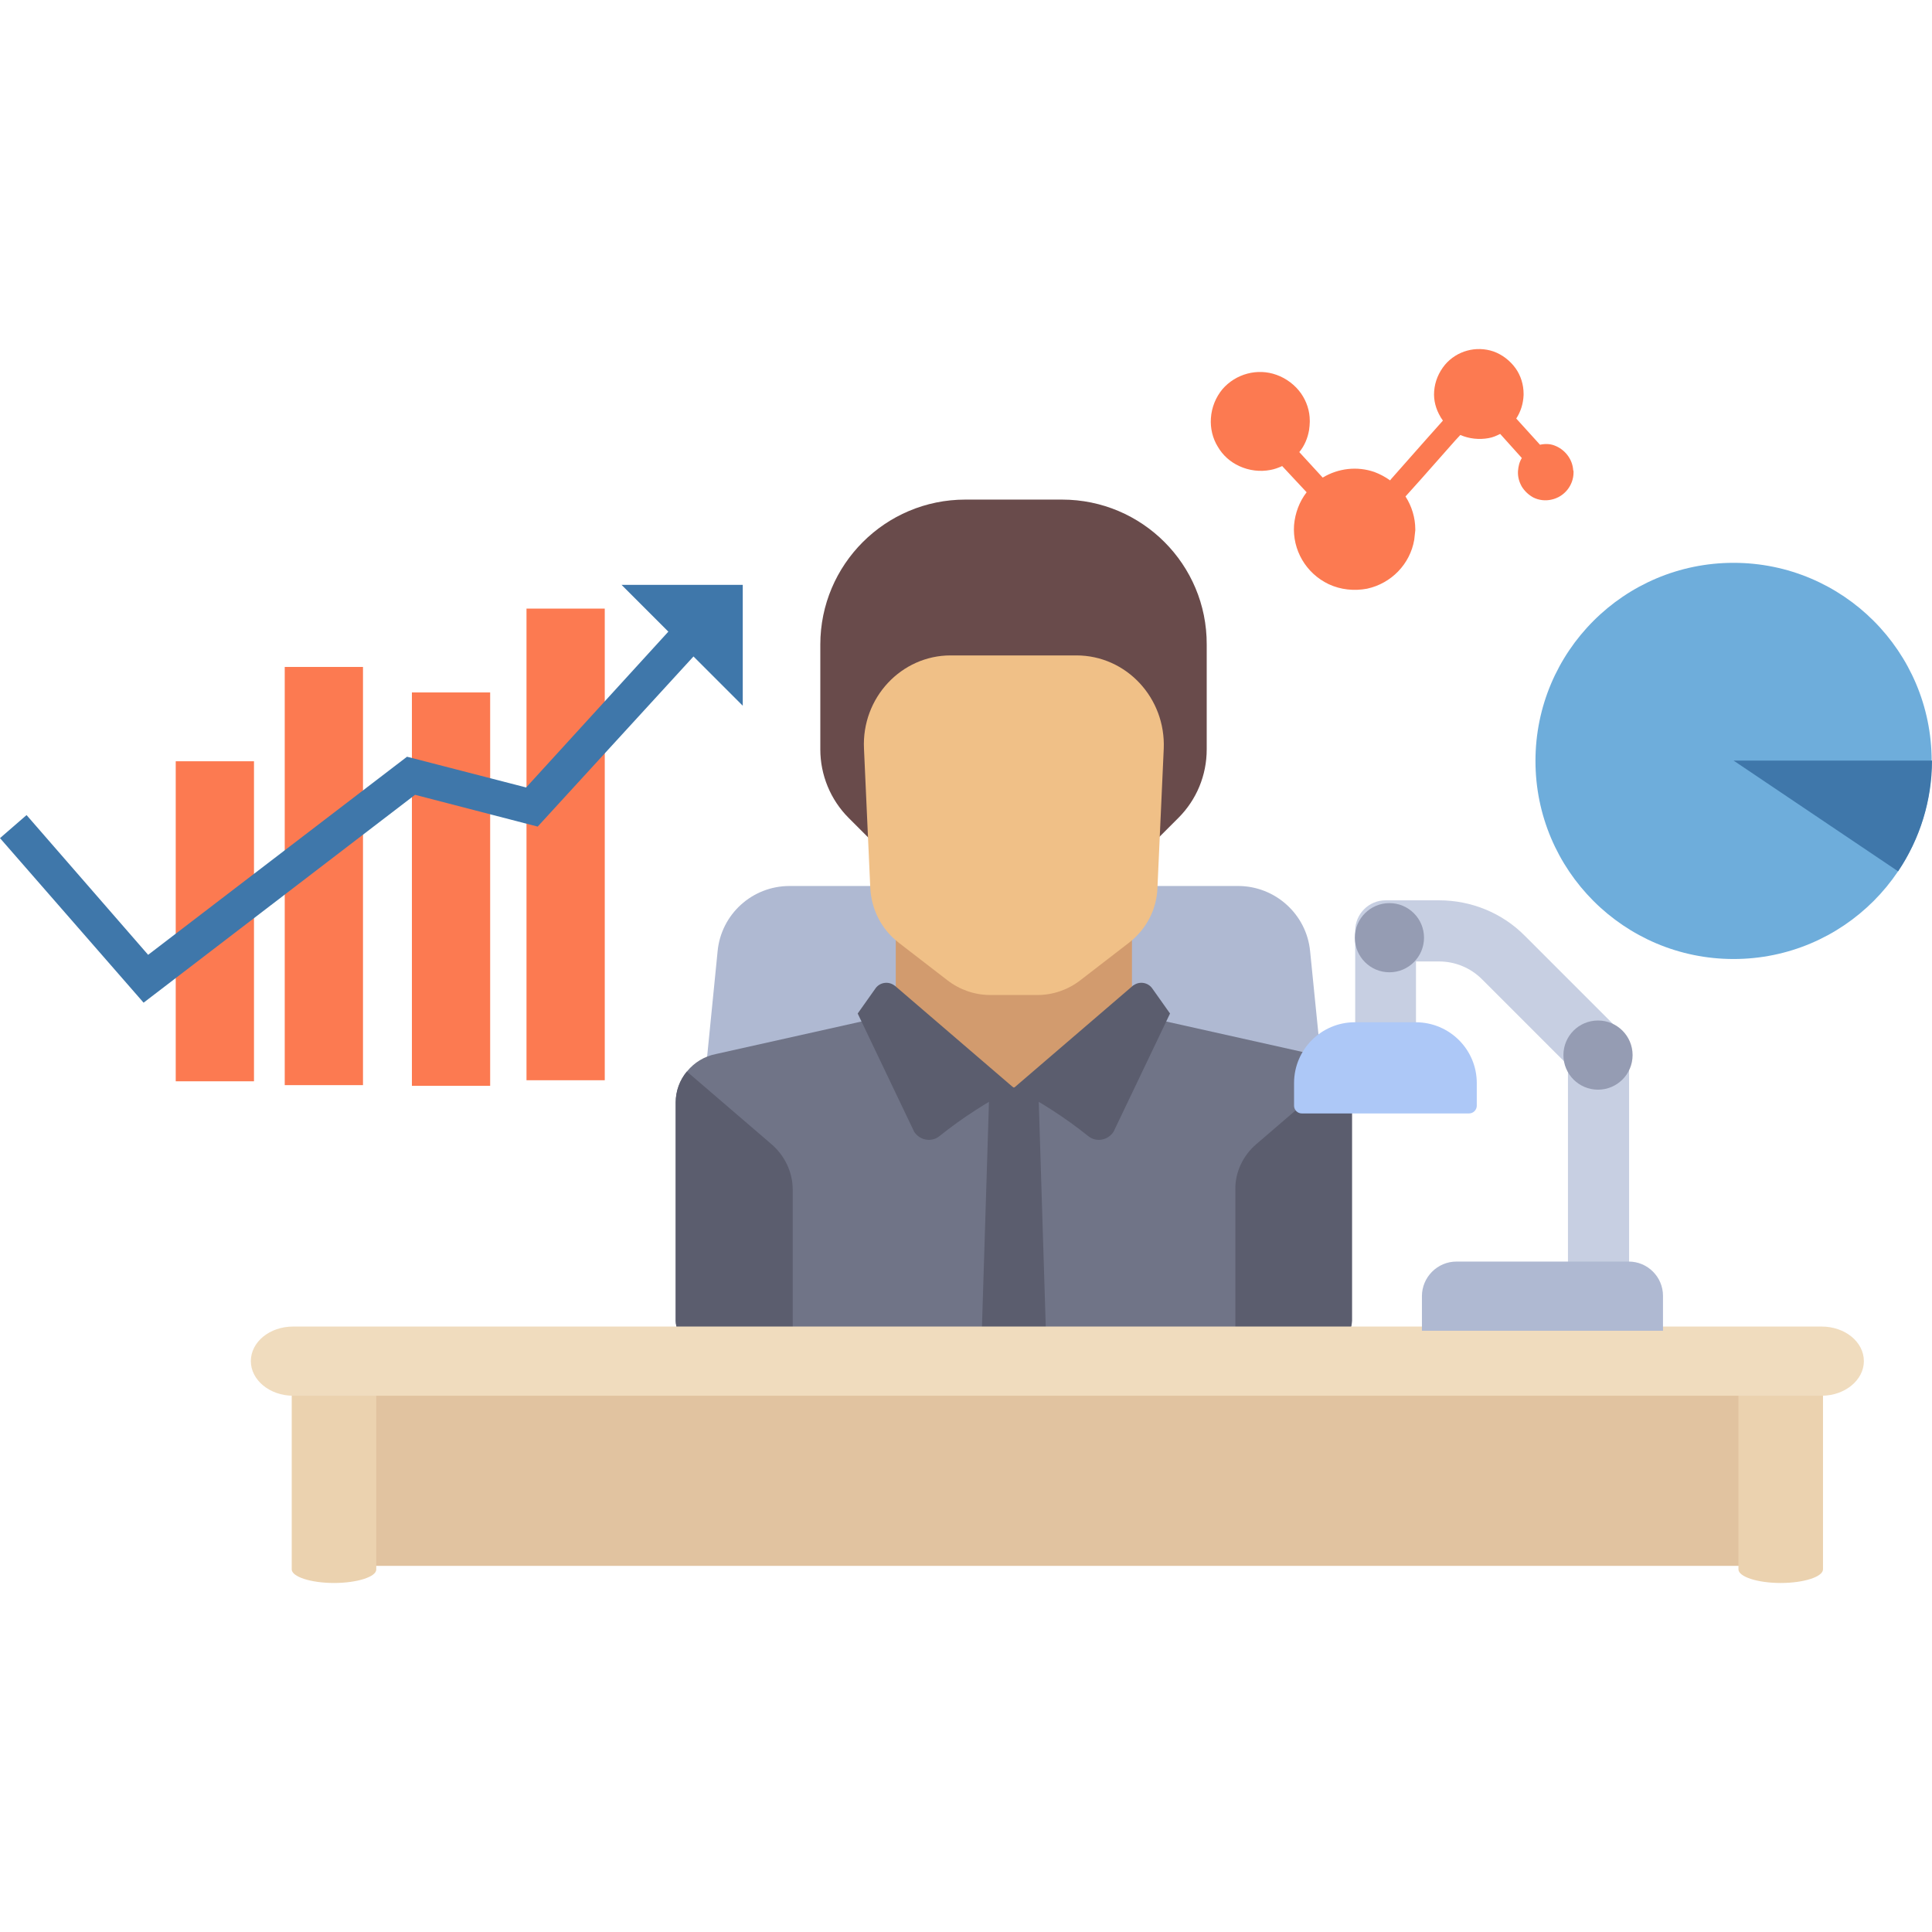
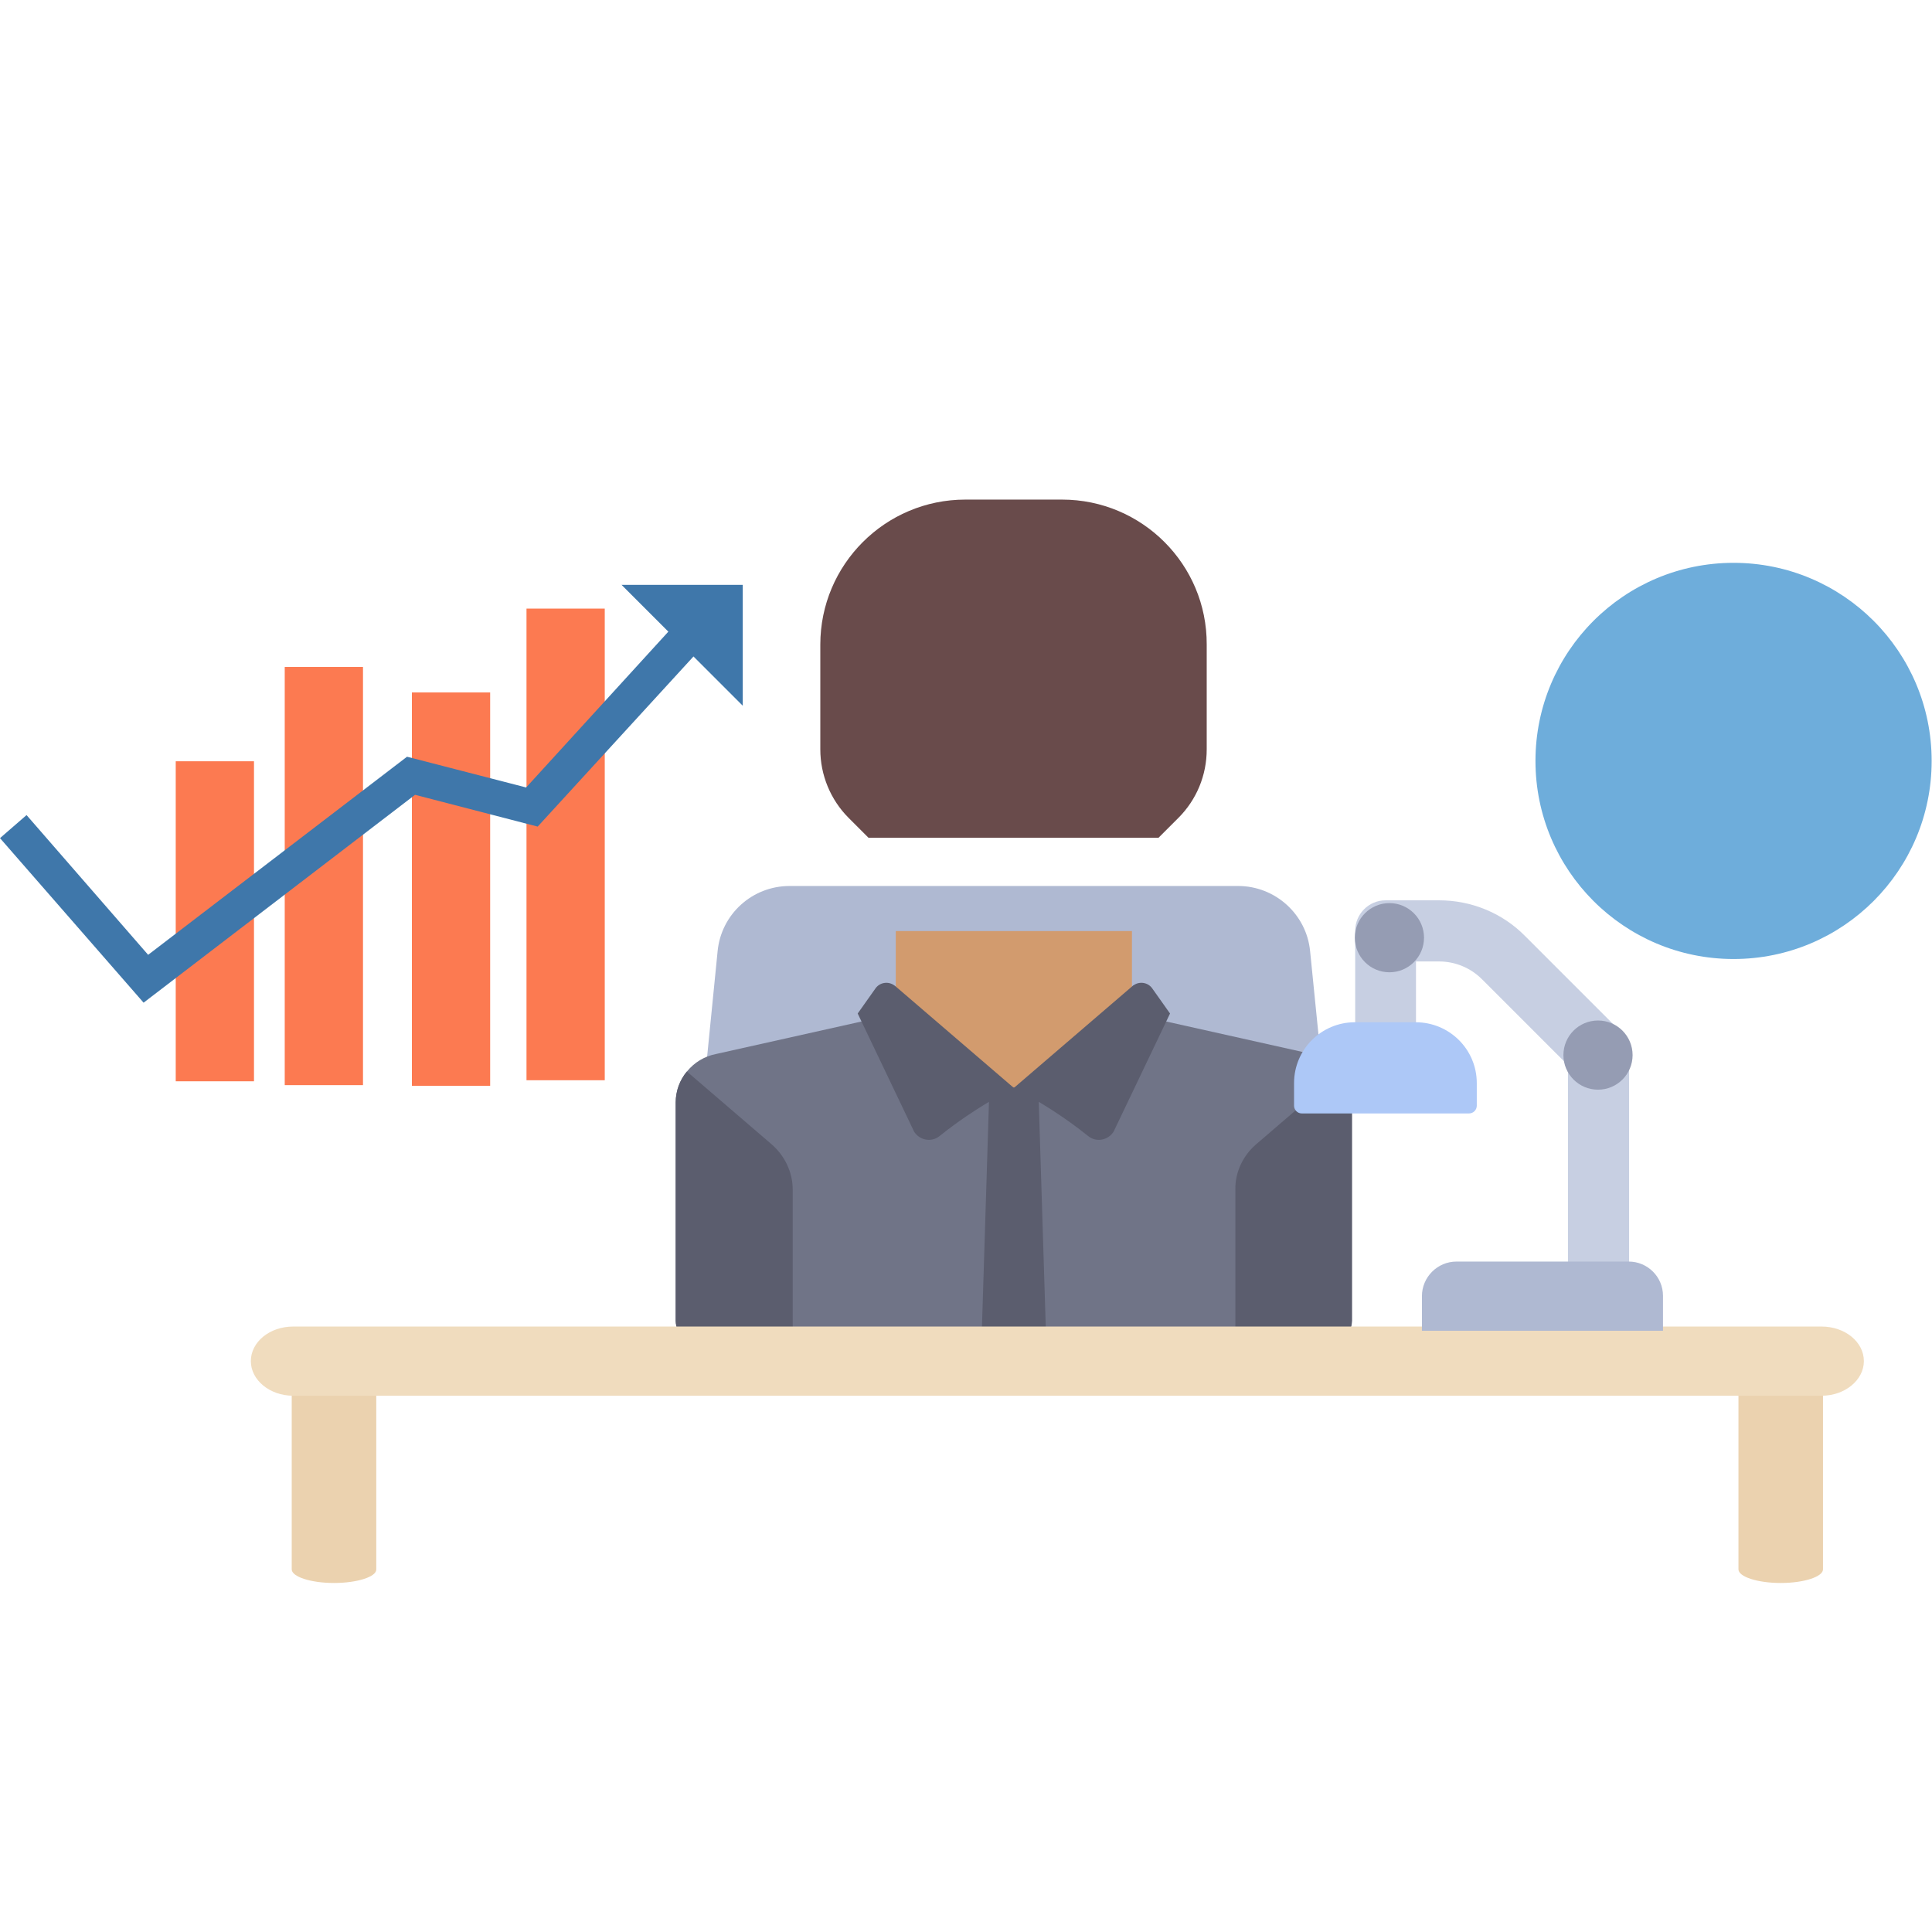
<svg xmlns="http://www.w3.org/2000/svg" version="1.1" id="Layer_1" x="0px" y="0px" viewBox="0 0 553 553" style="enable-background:new 0 0 553 553;" xml:space="preserve">
  <style type="text/css">
	.st0{fill:#6EADDB;}
	.st1{fill:#3F77AA;}
	.st2{fill:#FC7A51;}
	.st3{fill:#AFB9D2;}
	.st4{fill:#E1C3A0;}
	.st5{fill:#EBD2AF;}
	.st6{fill:#D29B6E;}
	.st7{fill:#707487;}
	.st8{fill:#5B5D6E;}
	.st9{fill:#694B4B;}
	.st10{fill:#F0C087;}
	.st11{fill:#F0DCBE;}
	.st12{fill:#C7CFE2;}
	.st13{fill:#ADC8F7;}
	.st14{fill:#959CB3;}
</style>
  <title>manager</title>
  <circle class="st0" cx="496.2" cy="217.8" r="56.7" />
-   <path class="st1" d="M543.3,249.4c6.3-9.4,9.7-20.4,9.7-31.7h-56.8L543.3,249.4" />
  <rect x="150.7" y="174.2" class="st2" width="22.4" height="135" />
  <rect x="117.9" y="198.2" class="st2" width="22.4" height="112.6" />
  <rect x="81.5" y="190.9" class="st2" width="22.4" height="119.7" />
  <rect x="50.3" y="217.9" class="st2" width="22.4" height="91.6" />
  <polygon class="st1" points="212.6,167.4 177.9,167.4 191.3,180.8 150.6,225.4 116.5,216.6 42.4,273.3 7.6,233.3 0,239.9 41.1,287   118.8,227.5 153.9,236.6 198.5,187.9 212.6,202 " />
  <path class="st3" d="M354.4,253.6H226c-10.7,0-19.6,8.1-20.6,18.7l-11.9,119.6H387l-12-119.6C374,261.7,365,253.6,354.4,253.6z" />
-   <rect x="104.6" y="389.5" class="st4" width="396.1" height="58.7" />
  <path class="st5" d="M95.6,453.1L95.6,453.1c-6.7,0-12.1-1.8-12.1-3.9v-59.6h24.2v59.6C107.8,451.3,102.3,453.1,95.6,453.1z" />
  <path class="st5" d="M509.7,453.1L509.7,453.1c-6.7,0-12.1-1.8-12.1-3.9v-59.6h24.2v59.6C521.8,451.3,516.4,453.1,509.7,453.1z" />
  <polygon class="st6" points="324,296.3 324,266.5 256.4,266.5 256.4,296.3 290.2,330.4 " />
  <path class="st7" d="M375.5,301.7l-46.1-10.3c-0.7-0.1-1.3-0.4-1.9-0.7l-37.3,20.7l-35.9-21.7c-0.9,0.9-2.1,1.5-3.3,1.7l-46.1,10.3  c-6.6,1.3-11.4,7.1-11.5,13.9v62.5c0.1,4,3.4,7.2,7.4,7.1c0,0,0,0,0,0h178.6c4,0.1,7.4-3,7.5-7c0,0,0,0,0-0.1v-62.5  C386.9,308.8,382.1,303,375.5,301.7z" />
  <path class="st8" d="M359.7,327.4l24.1-20.7c2.1,2.5,3.2,5.6,3.2,8.8v62.5c-0.1,4-3.4,7.2-7.4,7.1h-26v-44.6  C353.5,335.5,355.8,330.7,359.7,327.4z" />
  <path class="st8" d="M220.7,327.4l-24.1-20.7c-2.1,2.5-3.2,5.6-3.2,8.8V378c0.1,4,3.4,7.2,7.4,7.1h26.1v-44.6  C226.9,335.5,224.6,330.7,220.7,327.4z" />
  <polygon class="st8" points="299.5,385.2 280.9,385.2 283.2,311.3 297.2,311.3 " />
  <path class="st8" d="M256.2,282.2l34,29.2c-7.5,3.9-14.7,8.5-21.3,13.8c-2.1,1.7-5.2,1.3-6.9-0.8c-0.2-0.2-0.4-0.5-0.5-0.8l-16-33.5  l5.1-7.2c1.2-1.7,3.6-2.1,5.3-0.9C256,282.1,256.1,282.1,256.2,282.2z" />
  <path class="st8" d="M324.2,282.2l-34,29.2c7.5,3.9,14.7,8.5,21.3,13.8c2.1,1.7,5.2,1.3,6.9-0.8c0.2-0.3,0.4-0.5,0.5-0.8l16-33.5  l-5.1-7.2c-1.2-1.7-3.6-2.1-5.3-0.9C324.4,282,324.3,282.1,324.2,282.2z" />
  <path class="st9" d="M304,143h-27.7c-22.9,0-41.5,18.6-41.5,41.5l0,0v30c0,7.3,2.9,14.4,8.1,19.6l5.7,5.7h83l5.7-5.7  c5.2-5.2,8.1-12.2,8.1-19.6v-30C345.5,161.6,326.9,143,304,143L304,143z" />
-   <path class="st10" d="M247.3,214.3l1.8,39.8c0.3,6.2,3.2,11.9,8.1,15.7l14,10.8c3.5,2.7,7.8,4.2,12.2,4.2H297  c4.4,0,8.7-1.5,12.2-4.2l14-10.8c4.9-3.8,7.9-9.5,8.1-15.7l1.8-39.8c0.6-14.5-10.7-26.7-25-26.7h-36  C258,187.6,246.6,199.7,247.3,214.3z" />
  <path class="st11" d="M521.4,379.7H83.9c-6.7,0-12.1,4.4-12.1,9.9l0,0c0,5.4,5.4,9.9,12.1,9.9h437.5c6.7,0,12.1-4.5,12.1-9.9l0,0  C533.5,384.1,528.1,379.7,521.4,379.7z" />
  <path class="st12" d="M448.8,371v-66.1l-24.6-24.6c-3.3-3.3-7.7-5.1-12.3-5.1h-6.6v17.4c0,4.8-3.9,8.7-8.7,8.7  c-4.8,0-8.7-3.9-8.7-8.7v-26.2c0-4.8,3.9-8.7,8.7-8.7h15.3c9.2,0,18.1,3.6,24.6,10.2l27.2,27.2c1.6,1.6,2.6,3.8,2.6,6.2V371" />
  <path class="st13" d="M405.2,292.6h-17.4c-9.6,0-17.4,7.8-17.4,17.4c0,0,0,0,0,0v6.5c0,1.2,1,2.2,2.2,2.2h47.9c1.2,0,2.2-1,2.2-2.2  V310C422.7,300.4,414.9,292.6,405.2,292.6C405.3,292.6,405.2,292.6,405.2,292.6z" />
  <path class="st3" d="M476,380.9h-69V371c0-5.4,4.4-9.9,9.9-9.9h49.3c5.4,0,9.8,4.4,9.8,9.8c0,0,0,0,0,0L476,380.9L476,380.9z" />
  <circle class="st14" cx="397.7" cy="268.4" r="9.9" />
  <circle class="st14" cx="457.4" cy="302" r="9.9" />
-   <path class="st2" d="M450.3,134.6c-0.2-3.2-2.4-6-5.4-7.1c-1.3-0.5-2.8-0.5-4.1-0.2l-6.8-7.5c1.3-2,2-4.3,2.1-6.7c0-0.1,0-0.2,0-0.4  c0-2.6-0.8-5.2-2.3-7.3c-1.6-2.2-3.8-3.9-6.3-4.8c-5-1.7-10.5-0.2-13.9,3.8c-1.8,2.2-2.9,4.8-3.1,7.6c-0.2,2.6,0.5,5.1,1.8,7.3  c0.2,0.4,0.5,0.7,0.7,1.1l-4.9,5.5l-9.9,11.2l-0.3,0.4c-1.4-1-2.9-1.8-4.5-2.4c-4.9-1.7-10.3-1.1-14.8,1.6l-6.7-7.3  c1.5-1.8,2.4-4,2.8-6.3c0.1-0.8,0.2-1.6,0.2-2.3v-0.2l0,0v-0.2c0-2.8-0.9-5.5-2.5-7.8c-1.7-2.4-4.2-4.3-7-5.3  c-5.5-2-11.7-0.3-15.5,4.1c-1.9,2.3-3.1,5.2-3.3,8.3c-0.2,2.9,0.5,5.8,2,8.2c1.4,2.4,3.5,4.3,6.1,5.5c2.8,1.3,6,1.7,9,1.1  c1.1-0.2,2.2-0.6,3.3-1.1l7,7.5c-2.1,2.7-3.3,6-3.6,9.4c-0.5,7.1,3.4,13.8,9.9,16.9c3.4,1.6,7.3,2,11,1.3c6.9-1.5,12.3-7,13.5-14  c0.1-0.9,0.2-1.8,0.3-2.7c0-0.1,0-0.2,0-0.3c0-3.3-1-6.6-2.8-9.4l4.4-4.9l9.9-11.2l1.4-1.5c2.5,1.1,5.4,1.4,8.1,0.9  c1.2-0.2,2.3-0.7,3.3-1.2c2.1,2.3,4.1,4.6,6.2,6.9c-0.7,1.1-1,2.4-1.1,3.7c-0.1,1.6,0.3,3.1,1.1,4.5c0.8,1.3,2,2.4,3.3,3.1  c1.6,0.8,3.5,1,5.2,0.6c3.7-0.8,6.3-4.1,6.3-7.8C450.4,134.9,450.4,134.7,450.3,134.6z" />
</svg>